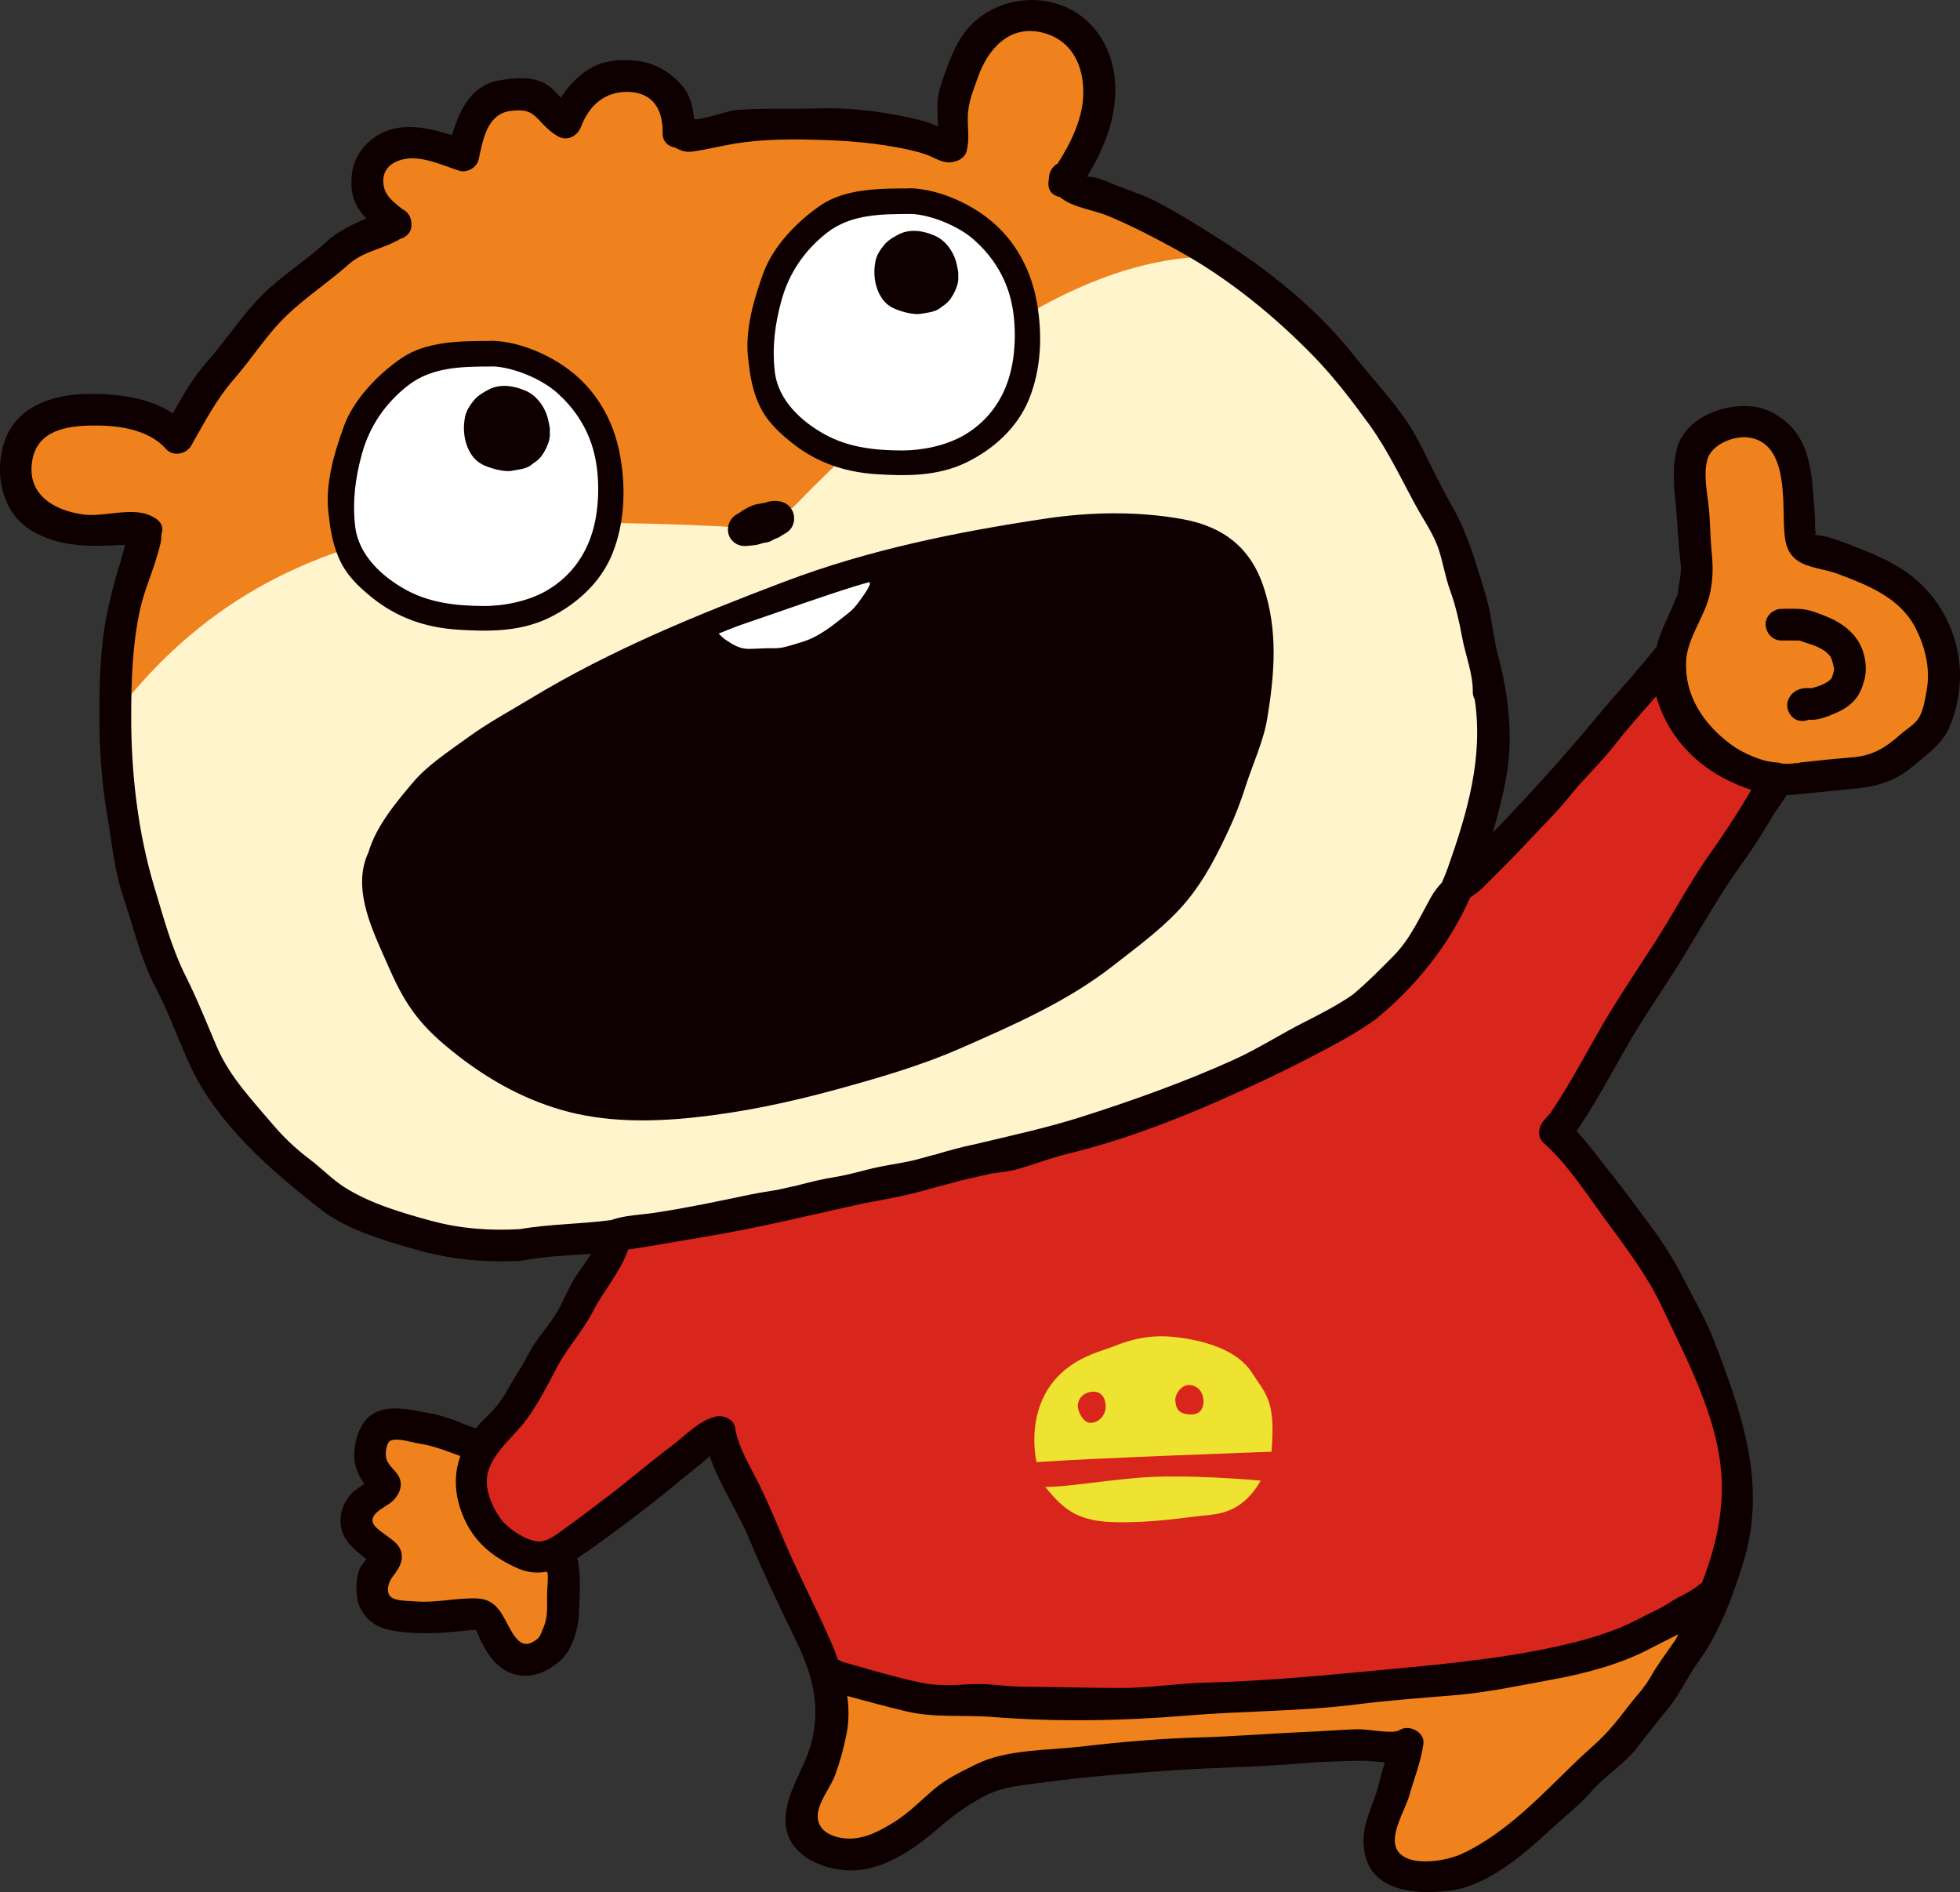
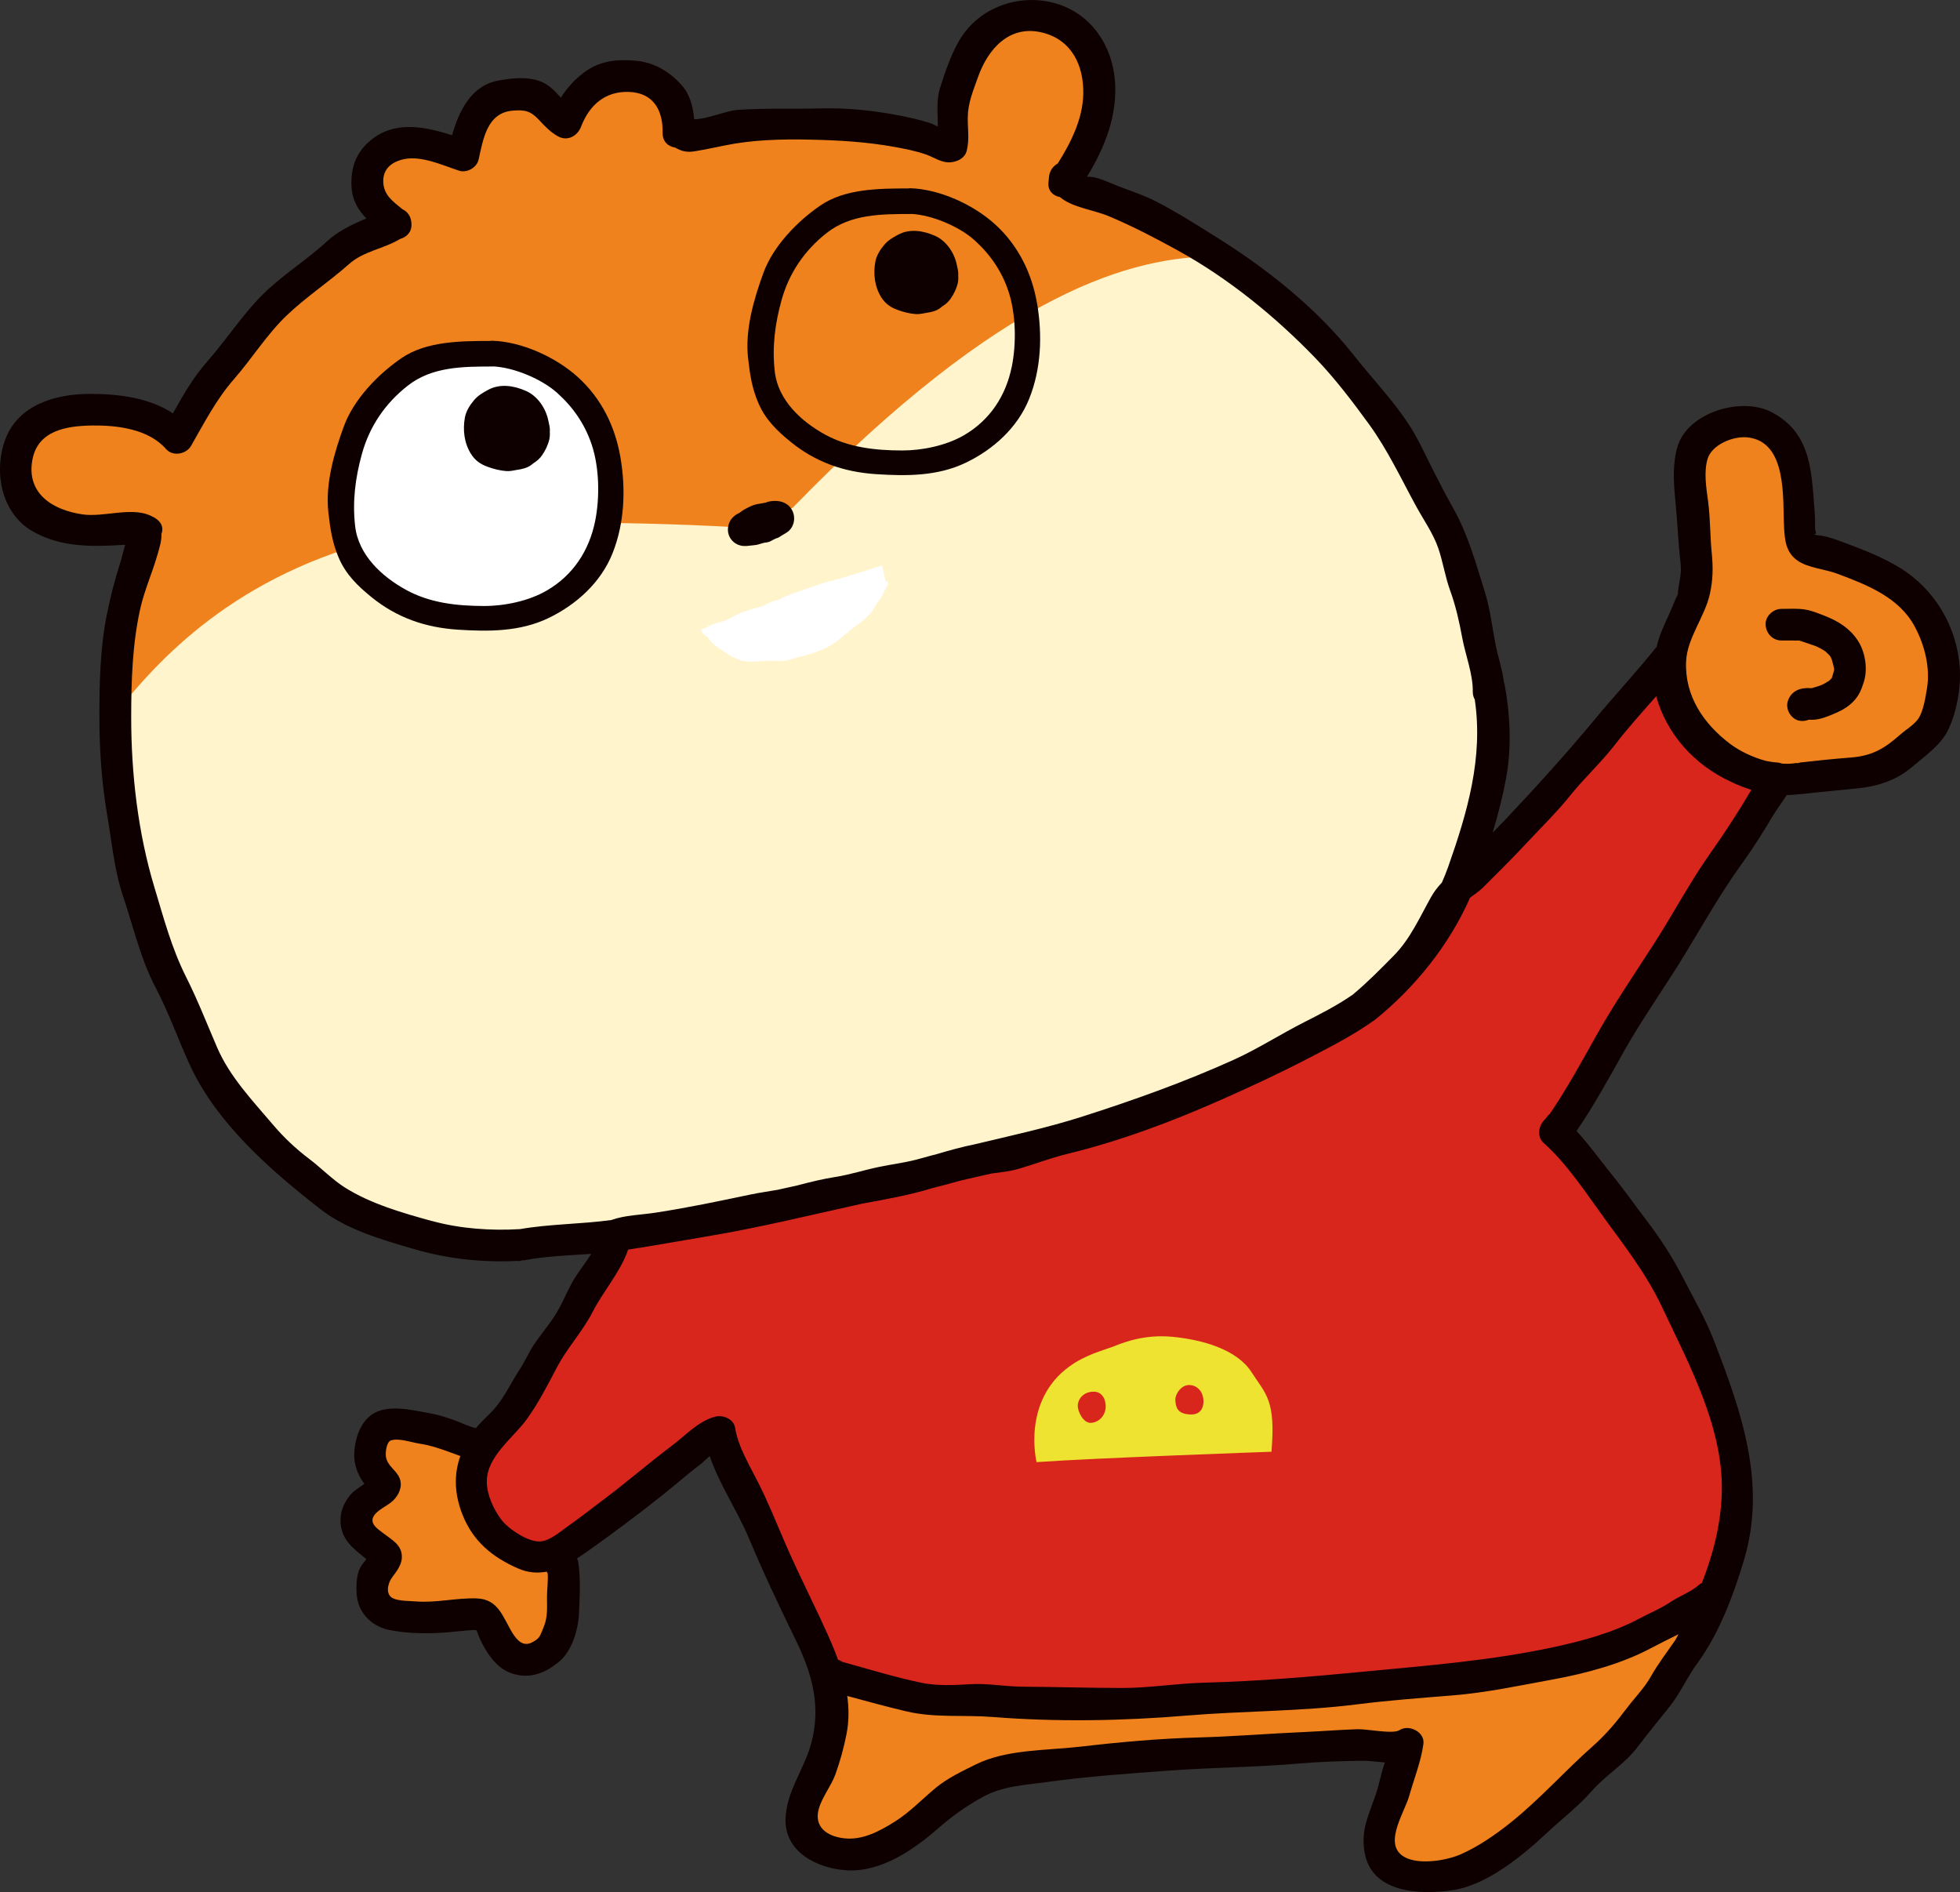
<svg xmlns="http://www.w3.org/2000/svg" id="b" width="115" height="111" viewBox="0 0 115 111">
  <rect x="0" y="0" width="115" height="111" fill="#333333" stroke="none" />
  <g id="c">
    <g>
      <path d="M79.996,59.186c.152-.125,.259-.208,.404-.323,.178-.141,.358-.197,.512-.367,.252-.278,.549-.565,.759-.858,.258-.361,.606-.606,.932-.92,.489-.471,.746-.979,1.13-1.53,.17-.243,.466-.542,.565-.826,.089-.257,.129-.435,.283-.669,.251-.381,.443-.78,.66-1.179,.217-.4,.439-.797,.572-1.226,.153-.493,.327-1.005,.524-1.487,.159-.39,.222-.805,.4-1.194,.164-.358,.247-.702,.342-1.083,.06-.242,.045-.48,.109-.719,.069-.257,.135-.445,.152-.723,.024-.404,.162-.757,.215-1.15,.05-.372,.048-.756,.079-1.13,.033-.399-.078-.748-.043-1.145,.035-.394,.032-.757-.042-1.131-.043-.222-.076-.426-.084-.648-.006-.182-.08-.331-.09-.51l-.021,.125-.007,.09c.077-.677-.273-1.403-.411-2.065-.153-.735-.246-1.495-.419-2.229-.101-.428-.189-.865-.291-1.289-.077-.32-.268-.588-.357-.914-.166-.607-.386-1.222-.495-1.832-.12-.671-.578-1.378-.913-1.963-.333-.58-.608-1.184-.961-1.746-.178-.282-.25-.593-.405-.884-.173-.324-.435-.586-.58-.927-.248-.583-.462-1.165-.879-1.654-.537-.631-.942-1.357-1.493-1.987-.206-.235-.411-.465-.596-.716-.207-.281-.413-.448-.647-.702-.311-.337-.502-.747-.817-1.085-.237-.254-.515-.446-.744-.707-.147-.167-.275-.362-.445-.507-.142-.121-.315-.174-.462-.286-.284-.218-.455-.544-.742-.764-.64-.492-1.183-1.085-1.828-1.578-.505-.386-1.066-.722-1.547-1.121-.502-.417-1.064-.68-1.61-1.031-.185-.119-.342-.267-.526-.385-.141-.09-.287-.116-.427-.189-.129-.067-.216-.185-.336-.26-.134-.083-.267-.095-.392-.169-.261-.154-.459-.321-.735-.44-.333-.144-.576-.341-.888-.514-.316-.175-.689-.26-1.027-.371-.233-.076-.46-.222-.689-.322-.505-.222-1.061-.4-1.585-.586-.502-.178-1.129-.19-1.516-.616l-.099-.387c-.007,.114-.016,.226-.034,.338,.514-.736,.997-1.549,1.37-2.364,.177-.386,.199-.816,.363-1.191,.082-.189,.202-.318,.241-.529,.04-.211,.026-.448,.042-.664,.052-.707,.066-1.359-.142-2.03-.059-.19-.027-.415-.12-.585-.109-.201-.297-.355-.406-.566-.135-.262-.28-.452-.447-.69-.397-.565-1.151-.877-1.784-1.014-.354-.077-.647-.226-1.038-.212-.394,.014-.777,.122-1.147,.24-.817,.261-1.476,.626-2.003,1.305-.492,.634-.761,1.454-1.004,2.209-.124,.384-.349,.77-.443,1.159-.072,.302-.057,.641-.079,.95-.029,.392-.002,.688,.038,1.071,.024,.222,.019,.598-.07,.806l-.107,.014-.127-.009c-.356-.086-.671-.327-1.022-.429-.324-.094-.618-.126-.939-.254-.297-.118-.576-.102-.877-.183-.344-.093-.619-.143-.981-.169-.642-.047-1.224-.215-1.868-.262-.295-.021-.594-.056-.89-.067-.351-.014-.674,.083-1.032,.058-1.415-.1-2.815,.064-4.213,.072-.285,.002-.697-.006-.968,.081-.228,.073-.266,.172-.515,.198-.161,.017-.315-.018-.483,.016-.355,.071-.678,.199-1.034,.264-.251,.046-.506,.202-.704-.068l-.245-.144-.006,.082c.03-.378-.016-.727-.079-1.1-.08-.479-.056-.677-.403-1.044-.584-.618-1.142-1.082-2.038-1.158-.423-.036-.794-.031-1.202,.013-.249,.027-.435-.007-.678,.096-.193,.082-.358,.239-.532,.35-.44,.282-.732,.62-1.065,1.026-.324,.394-.443,.75-.623,1.216-.642-.28-1-1.095-1.595-1.459-.511-.312-1.164-.2-1.714-.146-.382,.037-.83,.043-1.153,.305-.324,.263-.648,.742-.87,1.082-.215,.328-.333,.714-.49,1.075-.153,.351-.048,.733-.191,1.073-.206-.023-.351-.151-.54-.205-.188-.054-.38-.02-.568-.081-.136-.044-.28-.185-.396-.224-.173-.059-.357-.025-.53-.078-.146-.045-.196-.123-.382-.145-.186-.021-.387-.042-.573-.043-.409-.002-1.021,.148-1.401,.306-.39,.163-1.01,.761-1.127,1.158-.103,.351-.144,1.027-.078,1.392,.072,.399,.353,.78,.599,1.096,.27,.347,.754,.533,1.026,.862l-.004-.077-.136,.117c-.168-.012-.279,.136-.426,.194-.158,.063-.331,.076-.49,.144-.352,.15-.723,.298-1.064,.468-.325,.162-.683,.335-.969,.559-.317,.249-.576,.59-.887,.859-.354,.306-.759,.526-1.114,.834-.298,.258-.589,.541-.918,.759-.755,.5-1.367,1.103-1.917,1.818-.241,.314-.541,.563-.74,.909-.195,.339-.441,.689-.707,.982-.266,.291-.52,.549-.765,.86-.241,.306-.541,.514-.737,.859-.371,.656-.848,1.242-1.222,1.875-.17,.287-.311,.506-.412,.824-.07,.221-.213,.346-.295,.547l-.236-.27c-.195-.027-.316-.228-.482-.323-.219-.126-.466-.204-.687-.331-.358-.206-.704-.492-1.117-.525-.839-.067-1.619-.362-2.466-.205-.273,.051-.547-.041-.823-.036-.316,.006-.608,.133-.912,.18-.195,.03-.27,.014-.455,.103-.133,.064-.261,.131-.397,.192-.282,.126-.52,.314-.802,.448-.566,.269-.914,1.24-1.031,1.82-.159,.785-.093,1.617,.218,2.336,.098,.227,.188,.222,.356,.386,.152,.148,.206,.389,.34,.553,.229,.282,.684,.442,1.011,.604,.163,.081,.364,.198,.538,.248,.163,.047,.336,.009,.498,.056,.305,.089,.545,.156,.877,.179,.672,.047,1.373,.062,2.031-.043,.326-.052,.645,.026,.968-.021,.238-.035,.562-.196,.716,.087l-.076-.012,.109,.261c-.237,.178-.125,.477-.174,.718-.047,.23-.188,.455-.28,.673-.201,.477-.296,.945-.45,1.427-.141,.44-.234,.86-.356,1.297-.094,.34-.094,.685-.201,1.014-.094,.289-.106,.561-.127,.871-.082,1.172-.17,2.343-.258,3.514-.04,.532,.063,1.042,.014,1.569-.047,.509-.011,1.023,.08,1.523,.093,.512,.04,1.081,.088,1.609,.043,.471,.095,.925,.17,1.393,.147,.922,.358,1.883,.397,2.811,.013,.307,.106,.651,.194,.941,.053,.175,.056,.37,.109,.538,.056,.175,.168,.256,.199,.44,.024,.143-.004,.258,.041,.402,.048,.151,.152,.234,.213,.375,.082,.188,.062,.415,.116,.618,.066,.246,.161,.485,.243,.727,.134,.393,.281,.786,.368,1.191,.201,.942,.585,1.821,1.078,2.637,.26,.43,.385,1.004,.579,1.476,.191,.467,.488,.849,.622,1.345,.081,.299,.153,.407,.327,.645,.174,.237,.259,.581,.358,.856,.157,.437,.455,.695,.687,1.087,.612,1.035,1.234,2.081,2.17,2.895,.3,.261,.433,.608,.74,.887,.393,.357,.691,.759,1.109,1.093,.352,.281,.655,.585,1.031,.844,.312,.215,.676,.426,.948,.689,.268,.258,.557,.596,.856,.812,.269,.193,.617,.333,.9,.518,.691,.451,1.456,.719,2.245,.918,.333,.084,.657,.257,.985,.356,.321,.097,.636,.211,.952,.306,.357,.107,.709,.169,1.048,.289,.342,.121,.721,.053,1.07,.169,.6,.199,1.329,.16,1.969,.206,.397,.029,.697,.003,1.084-.037,.266-.028,.558,.093,.817,.027l-.107,.014c.199-.016,.336-.097,.543-.091,.28,.008,.474-.002,.747-.041,.421-.06,.834-.123,1.26-.189,1-.155,2.018-.073,3.023-.226,.431-.066,.82-.113,1.252-.224,.412-.106,.8-.029,1.187-.168,.276-.099,.475-.055,.754-.083,.246-.025,.457-.149,.707-.177,.477-.054,.935-.167,1.412-.233,.838-.116,1.7-.301,2.541-.507,.503-.123,1.075-.283,1.592-.268,.38,.011,.687-.15,1.066-.237,.909-.21,1.785-.542,2.718-.64,.938-.098,1.814-.433,2.734-.612,.777-.152,1.562-.266,2.331-.461,.474-.12,.944-.355,1.419-.445,.368-.07,.704-.121,1.06-.261,.72-.284,1.554-.292,2.313-.416,.41-.067,.776-.249,1.165-.379,.371-.124,.76-.204,1.134-.322,.408-.129,.759-.244,1.177-.326,.444-.086,.916-.222,1.349-.349,.555-.164,1.064-.448,1.628-.58,.381-.09,.728-.284,1.109-.362,.43-.089,.817-.164,1.234-.319,.436-.162,.852-.379,1.296-.51,.267-.079,.431-.249,.684-.365,.193-.088,.401-.112,.595-.199,.376-.169,.737-.382,1.125-.53,.817-.312,1.701-.592,2.406-1.115,.215-.16,.422-.243,.671-.331,.232-.083,.358-.211,.559-.342,.312-.204,.671-.256,.993-.425,.216-.112,.409-.286,.62-.409,.199-.116,.406-.158,.61-.26,.275-.138,.524-.345,.795-.487,.148-.077,.328-.101,.472-.184,.129-.075,.415-.234,.527-.328,.227-.19,.673-.399,.904-.593" style="fill:#ef821d;" />
      <path d="M6.759,41.871c2.506-3.113,6.961-8.169,15.98-10.356,5.929-1.438,20.019-.608,20.019-.608l3.735-1.103c12.458-12.808,19.981-14.773,24.951-14.765,0,0,9.112,4.73,13.623,16.338,4.51,11.607,3.059,22.866-8.227,29.536-11.286,6.67-26.52,9.499-35.517,10.71-8.997,1.211-18.207,4.01-26.531-5.656-8.324-9.667-8.033-24.097-8.033-24.097Z" style="fill:#fff4cc;" />
      <path d="M28.916,20.752c-.264,0-.543,.002-.807,.002-.421,0-.796,.09-1.213,.087-.759-.006-1.376,.109-2.054,.404-.168,.073-.553,.2-.718,.288-.198,.105-.394,.309-.576,.443-.444,.327-.732,.555-1.089,.961-.129,.146-.302,.339-.402,.508-.113,.19-.282,.326-.432,.503-.159,.188-.288,.438-.42,.647-.111,.176-.221,.427-.3,.608-.041,.093-.026,.207-.065,.305-.053,.134-.16,.234-.203,.374-.055,.179-.064,.365-.127,.546-.073,.209-.121,.393-.154,.606-.033,.213-.154,.407-.186,.616-.05,.331-.075,.644-.083,.985-.004,.191-.082,.343-.095,.531-.015,.21-.028,.478-.001,.688,.021,.17,.091,.308,.096,.483,.005,.174-.012,.349-.004,.522,.02,.417,.221,.876,.36,1.271,.28,.799,.775,1.507,1.451,2.021,.357,.271,.673,.582,1.05,.834,.193,.129,.4,.204,.601,.321,.198,.115,.34,.241,.556,.309,.341,.108,.676,.174,1.008,.306,.426,.17,.889,.286,1.347,.283,.195-.001,.412-.03,.602,.008,.191,.037,.303,.082,.502,.08,.464-.005,.933,.023,1.396,.002,.375-.017,.791-.081,1.155-.177,.393-.104,.792-.274,1.189-.341,.097-.016,.189,.006,.288-.021,.103-.028,.184-.12,.273-.167,.102-.054,.127-.041,.216-.078,.158-.065,.241-.109,.377-.214,.162-.126,.349-.191,.521-.312,.226-.159,.409-.338,.608-.53,.345-.333,.651-.702,.98-1.048,.308-.323,.471-.724,.646-1.133,.332-.776,.47-1.651,.608-2.461,.058-.344-.006-.766-.005-1.116,.002-.422-.092-.805-.09-1.221,.002-.399-.134-.763-.174-1.155-.047-.466-.317-.849-.438-1.287-.116-.415-.433-.895-.723-1.225-.357-.406-.351-.487-.715-.888-.062-.069-.505-.439-.558-.509-.091-.12-.203-.168-.32-.262-.192-.153-.329-.239-.558-.328-.19-.074-.362-.157-.534-.262-.211-.13-.409-.156-.625-.248-.377-.16-.775-.249-1.16-.408-.164-.068-.357-.113-.533-.142-.172-.028-.351-.009-.526-.024" style="fill:#fff;" />
-       <path d="M53.438,11.804c-.261,0-.537,.002-.797,.002-.416,0-.787,.089-1.199,.086-.751-.006-1.36,.107-2.031,.399-.167,.072-.547,.198-.71,.285-.196,.104-.389,.306-.569,.438-.439,.323-.724,.549-1.077,.95-.127,.145-.298,.336-.398,.503-.112,.188-.279,.323-.427,.497-.158,.185-.284,.433-.415,.64-.11,.174-.218,.422-.297,.601-.04,.092-.026,.205-.064,.301-.052,.132-.158,.231-.201,.37-.054,.177-.063,.361-.126,.539-.073,.207-.119,.388-.152,.599-.033,.21-.153,.403-.183,.609-.049,.328-.074,.636-.082,.974-.004,.189-.081,.339-.094,.525-.015,.207-.027,.473-.001,.68,.021,.168,.09,.305,.095,.477,.005,.172-.012,.345-.004,.516,.019,.412,.219,.866,.356,1.257,.277,.79,.766,1.489,1.435,1.998,.353,.268,.666,.576,1.038,.825,.19,.127,.395,.202,.594,.317,.196,.114,.336,.238,.55,.306,.337,.107,.668,.172,.997,.303,.421,.168,.879,.282,1.331,.28,.193-.001,.407-.029,.595,.008,.188,.037,.3,.081,.496,.079,.458-.005,.922,.023,1.38,.002,.371-.017,.781-.08,1.141-.175,.388-.102,.783-.271,1.175-.337,.096-.016,.187,.006,.285-.021,.102-.028,.182-.119,.27-.165,.101-.053,.125-.041,.213-.077,.156-.064,.238-.107,.373-.212,.161-.125,.345-.189,.515-.309,.224-.157,.404-.335,.601-.524,.341-.329,.644-.694,.969-1.036,.304-.32,.466-.716,.638-1.12,.328-.767,.465-1.632,.601-2.433,.058-.34-.006-.757-.005-1.103,.002-.418-.091-.795-.088-1.207,.002-.395-.132-.754-.172-1.142-.047-.461-.313-.84-.433-1.272-.114-.41-.428-.885-.715-1.211-.353-.402-.347-.481-.707-.878-.062-.068-.499-.434-.552-.503-.09-.119-.2-.166-.317-.259-.19-.151-.325-.236-.552-.324-.188-.073-.358-.155-.527-.259-.209-.128-.404-.154-.618-.245-.372-.158-.766-.246-1.146-.404-.162-.067-.353-.112-.527-.14-.17-.027-.347-.009-.52-.024" style="fill:#fff;" />
      <path d="M105.619,45.662c-.121,.041-.794,.075-.915,.041-.083-.023-.401-.062-.494-.061-.395,.002-.723-.176-1.111-.239-.118-.019-.221-.012-.339-.053-.115-.04-.2-.123-.311-.166-.159-.062-.284-.023-.431-.131-.137-.1-.262-.143-.409-.218-.22-.111-.467-.296-.654-.456-.118-.1-.221-.19-.355-.275-.162-.103-.231-.202-.355-.338-.163-.178-.371-.314-.538-.493-.17-.182-.42-.33-.557-.548-.275-.438-.512-.905-.674-1.405-.142-.438-.325-.878-.379-1.337-.013-.11,.028-.23,.008-.339-.019-.102-.075-.186-.088-.292-.03-.25-.03-.583,0-.832,.024-.205,.104-.412,.145-.612,.019-.094-.006-.207,.029-.296,.056-.145,.19-.235,.248-.39,.095-.253,.172-.475,.298-.712,.14-.264,.282-.543,.375-.828,.037-.114,.062-.253,.117-.36,.052-.102,.125-.152,.148-.268,.023-.119-.025-.241,.01-.364,.038-.135,.104-.256,.143-.392,.12-.429,.09-.847,.007-1.281-.022-.116,.004-.231-.003-.348-.008-.147-.073-.279-.088-.425-.024-.235,.004-.489,.004-.726,0-.235,.033-.498,.004-.732-.014-.111-.072-.202-.088-.311-.02-.135,.01-.285,.007-.421-.006-.259-.08-.501-.144-.739-.065-.242-0-.516-.015-.765-.013-.229-.083-.425-.082-.663,0-.098-.006-.198-.002-.296,.006-.119,.05-.183,.075-.294,.078-.352,.025-.9,.28-1.186,.426-.478,.885-.801,1.446-1.096,.224-.118,.48-.148,.727-.186,.192-.029,.386-.088,.576-.099,.421-.025,.845,.058,1.224,.24,.254,.122,.459,.289,.681,.459,.136,.104,.307,.19,.429,.304,.283,.263,.481,.738,.604,1.091,.151,.432,.164,.924,.268,1.375,.11,.477-.027,.984,.047,1.466,.034,.223,.073,.398,.073,.63-0,.28,.035,.516,.073,.789,.027,.197-.056,.458,.05,.631,.061,.099,.147,.201,.21,.297,.093,.142,.171,.175,.341,.207,.242,.045,.469,.146,.713,.165,.161,.012,.245,.055,.392,.112,.149,.058,.292,.086,.443,.155,.271,.124,.56,.194,.833,.318,.305,.139,.639,.231,.949,.363,.276,.117,.542,.177,.785,.354,.257,.187,.542,.356,.814,.523,.263,.162,.486,.281,.706,.503,.235,.237,.485,.465,.706,.713,.168,.188,.281,.323,.401,.548,.168,.316,.368,.603,.48,.949,.149,.46,.359,.897,.436,1.376,.045,.285,.153,.579,.162,.866,.007,.238-.003,.479-.003,.718,0,.209,.014,.403-.037,.604-.065,.259-.155,.512-.201,.773-.048,.271-.112,.529-.198,.791-.081,.245-.214,.567-.372,.771-.175,.226-.45,.382-.661,.573-.2,.182-.417,.333-.612,.528-.437,.435-.88,.828-1.47,1.03-.263,.09-.508,.245-.787,.287-.248,.037-.488,.077-.741,.084-.244,.006-.463,.082-.712,.081-.231-.001-.463,0-.695,0-.234,0-.463-.016-.689,.039-.209,.052-.542,.145-.755,.168-.109,.012-.412,.034-.502,.049" style="fill:#ef821d;" />
      <path d="M30.749,91.166c-.233-.092-.412-.267-.635-.383-.21-.109-.441-.161-.643-.286-.269-.167-.522-.428-.726-.67-.115-.137-.167-.277-.249-.431-.059-.11-.158-.177-.223-.28-.124-.197-.211-.439-.301-.655-.109-.263-.174-.544-.217-.823-.044-.29-.149-.57-.161-.866-.02-.48,.219-.969,.456-1.367,.138-.231,.287-.438,.415-.68l.007-.017-.114,.062c-.164,.071-.3-.013-.437-.065-.258-.098-.532-.148-.795-.235-.237-.078-.477-.16-.708-.252-.145-.057-.24-.118-.39-.139-.217-.031-.408-.11-.621-.18-.256-.084-.537-.097-.804-.133-.266-.036-.507-.161-.784-.157-.451,.006-1.169-.149-1.53,.191-.2,.188-.455,.562-.508,.83-.024,.123,.01,.244-.02,.369-.041,.166-.075,.279-.064,.459,.028,.454,.354,1.023,.652,1.364,.138,.158,.357,.18,.183,.417-.184,.251-.49,.415-.736,.598-.496,.369-.9,.744-.885,1.402,.014,.58,.489,1.087,.945,1.393,.196,.131,.353,.3,.55,.43,.07,.046,.203,.108,.234,.182,.062,.149-.065,.323-.153,.426-.102,.12-.163,.209-.244,.349-.083,.143-.24,.249-.296,.408-.098,.277-.087,.618-.091,.91-.004,.341,.05,.657,.297,.897,.26,.252,.515,.438,.882,.484,.283,.036,.536,.073,.827,.078,.14,.002,.221,.032,.349,.062,.193,.045,.408,.018,.606,.017,.285-0,.57,0,.855,0,.332-0,.642-.085,.971-.08,.328,.005,.636-.073,.956-.077,.235-.003,.526-.055,.729,.073,.264,.168,.409,.378,.531,.651,.147,.33,.268,.629,.468,.936,.175,.269,.491,.634,.769,.81,.293,.186,.675,.21,1.011,.193,.351-.018,.652-.27,.918-.473,.153-.117,.343-.216,.44-.391,.065-.117,.092-.265,.148-.389,.147-.328,.306-.629,.376-.983,.071-.36,.039-.742,.039-1.109v-1.138c0-.325,.073-.754-.012-1.066-.047-.019-.096-.022-.145-.008l-.04-.847c-.343,.209-.709,.361-1.129,.381-.358,.017-.623-.059-.952-.189Z" style="fill:#ef821d;" />
      <g>
        <path d="M99.808,94.033c-.159,.075-.337,.123-.489,.209-.109,.061-.187,.166-.295,.225-.042,.023-.111,.003-.154,.027-.197,.112-.349,.306-.55,.41-.224,.115-.423,.231-.643,.358-.237,.137-.529,.165-.758,.309-.138,.087-.191,.168-.35,.241-.099,.046-.199,.084-.297,.133-.275,.136-.54,.249-.818,.373-.454,.203-.951,.346-1.428,.489-.213,.064-.421,.162-.632,.237-.215,.076-.406,.088-.624,.132-.556,.113-1.091,.29-1.643,.419-.177,.042-.359,.029-.542,.069-.306,.066-.61,.127-.914,.197-.891,.206-1.788,.34-2.679,.513-.441,.086-.903,.045-1.347,.113-.506,.078-1.015,.06-1.522,.12-.498,.059-.98,.114-1.484,.166-.521,.054-1.05,.16-1.576,.169-.543,.01-1.055,.029-1.589,.136-.239,.048-.525,.048-.767,.077-.216,.026-.435,.09-.649,.102-.516,.028-1.024,.074-1.545,.074-.214,0-.45-.028-.659,.007-.152,.025-.268,.067-.426,.069-.3,.005-.591,.085-.895,.082-.229-.002-.457-.013-.684,.016-.493,.063-.98,.046-1.464,.132-.409,.073-.886,.007-1.304,.007-.424,0-.828-.006-1.241,.061-.269,.043-.536,.006-.806,.057-.226,.042-.443,.042-.673,.039-.232-.003-.448,.053-.68,.071-.206,.016-.411-0-.617,.005-.254,.006-.491,.085-.751,.082-.226-.002-.452-.002-.678-.002h-1.202c-.778,0-1.557-.006-2.336,.001-.277,.002-.523-.084-.795-.081-.148,.002-.295,.002-.443,.002h-1.364c-.431,0-.829-.079-1.259-.078-.401,0-.8-.126-1.2-.082-.403,.045-.804,.146-1.217,.065-.395-.077-.765-.041-1.165-.058-.219-.009-.404-.073-.627-.079-.163-.004-.299-.048-.452-.1-.211-.072-.374-.103-.59-.135-.161-.024-.301-.11-.456-.143-.266-.056-.533-.057-.801-.111-.341-.07-.692-.168-1.024-.274-.214-.068-.414-.162-.627-.234-.117-.039-.225-.091-.339-.133-.098-.036-.182-.024-.278-.045-.198-.043-.394-.132-.61-.172l-.013-.063-.347-.122c.163,.517,.272,1.052,.267,1.575-.002,.206,.068,.377,.08,.578,.011,.182-.004,.367-.002,.55,.004,.426-.104,.89-.226,1.293-.059,.194-.104,.398-.167,.59-.062,.191-.089,.424-.175,.605-.044,.093-.112,.147-.135,.248-.023,.101,.016,.196-.018,.298-.032,.096-.121,.233-.164,.328-.07,.159-.145,.315-.216,.471-.18,.391-.501,.751-.613,1.173-.027,.102-.005,.184-.012,.288-.01,.152-.075,.29-.087,.442-.015,.192-.006,.41,.022,.599,.055,.368,.174,.504,.44,.769,.086,.085,.164,.178,.258,.254,.097,.078,.211,.108,.311,.172,.26,.165,.425,.256,.741,.313,.311,.057,.569,.139,.885,.137,.261-.002,.526,.015,.787,.004,.276-.011,.5-.089,.728-.219,.482-.276,1.041-.404,1.498-.725,.445-.313,.946-.539,1.338-.937,.205-.208,.425-.359,.649-.543,.288-.237,.518-.53,.802-.769,.379-.318,.794-.539,1.237-.737,.5-.223,.949-.601,1.479-.749,.977-.272,1.976-.332,2.972-.47,.469-.065,.92-.161,1.396-.17,.287-.005,.674-.043,.961-.099,.385-.075,.761-.006,1.145-.057,1.078-.144,2.167-.246,3.257-.317,.377-.025,.726-.083,1.112-.079,.291,.004,.55-.083,.841-.08,.303,.003,.614,.022,.916,.006,.339-.018,.642-.083,.988-.082,.292,.001,.584,.005,.875,.002,.316-.003,.614-.083,.93-.08,.408,.004,.793-.063,1.197-.083,.284-.014,.573,.026,.857,.008,.137-.009,.217-.062,.345-.086,.158-.03,.346,.014,.507,.008,.304-.011,.581-.083,.888-.082,.334,.001,.671,.009,1.005,.002,.292-.007,.558-.082,.85-.08,.525,.003,1.088-.058,1.61-.004,.268,.028,.497,.082,.772,.082,.242,0,.483,0,.725,0l.236-.156c.036,.182-.159,.473-.216,.645-.092,.278-.179,.548-.255,.827-.059,.214-.201,.413-.24,.637-.042,.242-.003,.465-.092,.708-.083,.226-.187,.454-.276,.68-.095,.244-.172,.509-.275,.749-.096,.223-.229,.442-.282,.685-.042,.19-.016,.407-.016,.602,0,.486,.036,1.021,.333,1.427,.269,.368,.881,.66,1.339,.708,.497,.053,.981,.074,1.492,.074,.248,0,.506,.023,.75-.018,.145-.024,.29-.093,.432-.121,.101-.02,.2,.006,.296-.012,.207-.038,.445-.215,.629-.319,.22-.124,.505-.192,.714-.33,.415-.274,.815-.554,1.231-.843,.461-.321,.979-.64,1.379-1.034,.196-.193,.416-.341,.612-.53,.18-.174,.344-.368,.531-.534,.437-.386,.907-.731,1.355-1.104,.452-.377,.748-.91,1.182-1.301,.389-.35,.798-.687,1.176-1.05,.175-.168,.376-.293,.548-.466,.108-.108,.238-.206,.323-.334,.091-.136,.135-.275,.249-.397,.457-.489,.8-1.091,1.241-1.605,.097-.113,.206-.178,.315-.281,.134-.127,.207-.279,.316-.422,.197-.257,.283-.53,.441-.806,.151-.265,.355-.545,.538-.793,.104-.141,.205-.223,.278-.389,.084-.189,.145-.292,.295-.434,.125-.119,.233-.235,.32-.387,.086-.149,.089-.307,.167-.456,.079-.152,.187-.23,.262-.397,.083-.187,.129-.381,.216-.565,.281-.591,.559-1.188,.809-1.794l-.338,.297c-.191,.186-.314,.298-.555,.412Z" style="fill:#ef821d;" />
        <path d="M104.051,45.642c-.395,.002-.723-.176-1.111-.239-.118-.019-.221-.012-.339-.053-.116-.04-.2-.123-.311-.166-.159-.062-.284-.023-.431-.131-.137-.1-.262-.143-.409-.218-.22-.111-.467-.296-.654-.456-.118-.1-.221-.19-.355-.275-.162-.103-.231-.202-.355-.338-.163-.178-.371-.314-.538-.493-.17-.182-.42-.33-.557-.548-.275-.438-.512-.905-.674-1.405-.142-.438-.325-.878-.379-1.337-.013-.11,.028-.23,.008-.339-.019-.102-.075-.186-.088-.292-.026-.219-.029-.503-.009-.737l-.383,.479c-.113,.083-.192,.222-.297,.316-.117,.104-.159,.197-.254,.316-.174,.217-.373,.422-.56,.629-.107,.119-.197,.218-.317,.325-.132,.117-.205,.272-.335,.39-.153,.139-.273,.243-.401,.412-.098,.131-.156,.28-.254,.408-.156,.204-.341,.386-.496,.596-.191,.257-.443,.465-.608,.743-.302,.51-.842,.848-1.203,1.315-.225,.292-.517,.518-.75,.802-.18,.219-.345,.435-.513,.66-.161,.215-.355,.392-.519,.603-.158,.204-.305,.425-.476,.618-.372,.418-.842,.757-1.188,1.197-.132,.168-.303,.27-.441,.432-.12,.141-.216,.284-.352,.416-.259,.25-.464,.539-.719,.793-.225,.225-.484,.4-.707,.625-.185,.187-.373,.371-.56,.556-.204,.203-.4,.421-.613,.614-.176,.16-.4,.26-.577,.412l-.179,.127-.064,.118c-.217,.4-.409,.798-.66,1.179-.154,.234-.194,.412-.283,.669-.099,.284-.395,.582-.565,.826-.385,.551-.642,1.059-1.13,1.53-.326,.314-.675,.559-.932,.92-.209,.293-.507,.58-.759,.858-.155,.17-.335,.226-.512,.367-.145,.115-.252,.198-.404,.323l.152-.125c-.23,.194-.677,.403-.904,.593-.112,.094-.397,.253-.527,.328-.144,.083-.324,.107-.472,.184-.271,.142-.521,.349-.795,.487-.204,.102-.411,.145-.61,.26-.211,.123-.404,.296-.62,.409-.323,.168-.681,.22-.993,.425-.201,.132-.327,.26-.559,.342-.249,.089-.456,.171-.671,.331-.704,.523-1.588,.803-2.406,1.115-.388,.148-.748,.361-1.125,.53-.194,.087-.402,.111-.595,.199-.253,.116-.417,.286-.684,.365-.444,.131-.86,.348-1.296,.51-.416,.155-.804,.23-1.234,.319-.381,.079-.728,.273-1.109,.362-.563,.133-1.073,.417-1.628,.58-.433,.128-.905,.263-1.349,.349-.418,.081-.769,.197-1.177,.326-.374,.118-.763,.198-1.134,.322-.389,.13-.755,.312-1.165,.379-.759,.124-1.593,.133-2.313,.416-.356,.14-.692,.191-1.06,.261-.474,.09-.945,.325-1.419,.445-.769,.194-1.554,.309-2.331,.461-.92,.18-1.796,.514-2.734,.612-.933,.098-1.809,.43-2.718,.639-.379,.087-.687,.248-1.066,.237-.516-.015-1.089,.145-1.592,.268-.841,.206-1.702,.391-2.541,.507-.477,.066-.935,.18-1.412,.233-.251,.028-.462,.152-.707,.177-.278,.028-.478-.016-.754,.083-.386,.138-.775,.062-1.187,.168-.331,.085-.638,.133-.957,.18l-.289,.585c.173,.012,.009,.235-.037,.312-.102,.171-.238,.331-.317,.516-.102,.239-.209,.457-.352,.673-.175,.264-.405,.512-.557,.789-.132,.24-.304,.477-.422,.722-.13,.272-.251,.552-.402,.817-.147,.258-.249,.563-.432,.791-.08,.099-.105,.183-.169,.288-.097,.16-.275,.237-.364,.41-.146,.283-.348,.479-.531,.746-.071,.104-.139,.206-.193,.319-.076,.158-.168,.239-.27,.379-.074,.102-.072,.225-.121,.338-.06,.141-.167,.271-.239,.41-.129,.25-.331,.458-.474,.7-.152,.258-.223,.548-.393,.807-.137,.21-.288,.409-.409,.62-.151,.264-.394,.441-.573,.687-.185,.253-.425,.471-.636,.704-.103,.114-.263,.186-.352,.308-.073,.099-.092,.228-.149,.337-.128,.242-.277,.449-.415,.68-.237,.398-.477,.887-.456,1.367,.012,.297,.117,.576,.161,.866,.043,.279,.107,.561,.217,.823,.09,.216,.178,.458,.301,.655,.065,.103,.164,.17,.223,.28,.082,.154,.133,.295,.249,.431,.204,.242,.457,.503,.726,.67,.201,.125,.433,.177,.643,.286,.223,.116,.403,.291,.635,.383,.329,.13,.594,.206,.952,.189,.574-.027,1.048-.3,1.498-.629,.132-.096,.283-.149,.421-.233,.127-.076,.21-.192,.328-.278,.275-.2,.562-.385,.826-.602,.647-.531,1.351-.98,1.998-1.51,.637-.522,1.358-.923,1.959-1.483,.278-.259,.542-.517,.847-.748,.118-.089,.221-.167,.328-.27,.14-.136,.317-.192,.468-.31,.26-.203,.513-.442,.752-.67,.125-.12,.266-.13,.4-.229,.145-.107,.22-.225,.389-.317l.315-.078c-.025,.087,.07,.285,.096,.374,.049,.17,.179,.363,.242,.545,.085,.248,.075,.49,.213,.729,.147,.253,.27,.528,.393,.794,.223,.479,.489,.935,.708,1.412,.206,.447,.44,.889,.629,1.343,.383,.918,.745,1.842,1.176,2.74,.129,.27,.285,.504,.397,.784,.088,.22,.192,.425,.285,.643,.199,.466,.461,.897,.639,1.372,.159,.424,.356,.782,.574,1.175,.091,.165,.152,.353,.215,.53,.088,.249,.223,.474,.332,.721,.134,.304,.259,.624,.363,.952l.347,.122,.013,.063c.217,.04,.412,.129,.61,.172,.096,.021,.18,.009,.278,.045,.114,.042,.223,.094,.339,.133,.213,.072,.413,.166,.627,.234,.332,.106,.683,.204,1.024,.274,.267,.055,.535,.055,.801,.111,.155,.033,.295,.119,.456,.143,.215,.032,.378,.063,.59,.135,.153,.052,.289,.096,.452,.1,.223,.006,.408,.07,.627,.079,.401,.017,.771-.019,1.165,.058,.413,.081,.814-.02,1.217-.065,.399-.044,.798,.083,1.2,.082,.43-0,.828,.078,1.259,.078h1.364c.148,0,.295,0,.443-.002,.272-.003,.518,.083,.795,.081,.778-.007,1.557-.001,2.336-.001h1.202c.226,0,.452-.001,.678,.002,.26,.003,.497-.076,.751-.082,.206-.005,.411,.012,.617-.005,.231-.018,.447-.074,.68-.071,.23,.003,.447,.003,.673-.039,.27-.05,.536-.013,.806-.057,.414-.067,.817-.061,1.241-.061,.418,0,.895,.066,1.304-.007,.484-.086,.971-.07,1.464-.132,.227-.029,.455-.018,.684-.016,.304,.003,.595-.077,.895-.082,.158-.003,.274-.044,.426-.069,.209-.035,.445-.007,.659-.007,.521-0,1.029-.046,1.545-.074,.214-.012,.433-.076,.649-.102,.242-.029,.528-.029,.767-.077,.533-.106,1.046-.126,1.589-.136,.525-.009,1.055-.115,1.576-.169,.504-.052,.986-.107,1.484-.166,.507-.06,1.016-.042,1.522-.12,.444-.068,.906-.027,1.347-.113,.891-.173,1.788-.307,2.679-.513,.304-.07,.608-.131,.914-.197,.183-.039,.364-.027,.542-.069,.551-.129,1.087-.306,1.643-.419,.218-.044,.409-.056,.624-.132,.211-.075,.419-.173,.632-.237,.476-.143,.973-.286,1.428-.489,.278-.124,.544-.238,.818-.373,.098-.048,.198-.087,.297-.133,.159-.073,.212-.154,.35-.241,.229-.144,.521-.172,.758-.309,.22-.127,.419-.243,.643-.358,.202-.104,.353-.298,.55-.41,.042-.024,.111-.003,.154-.027,.108-.059,.186-.164,.295-.225,.152-.086,.33-.134,.489-.209,.241-.114,.364-.226,.555-.412l.338-.297c.198-.48,.379-.966,.527-1.461,.094-.316,.22-.601,.291-.922,.079-.359,.149-.706,.198-1.065,.045-.326,.142-.662,.14-.99-.002-.245,.08-.452,.078-.7-.002-.256,.022-.447,.063-.687,.036-.208-.065-.406-.063-.626,.005-.443-.129-.833-.153-1.267-.016-.295-.125-.575-.181-.861-.055-.275-.094-.556-.153-.825-.095-.435-.304-.852-.378-1.293-.087-.519-.32-.974-.472-1.467-.077-.249-.196-.506-.315-.745-.109-.219-.309-.408-.38-.642-.008-.084-.016-.168-.027-.252-.042-.102-.092-.2-.149-.295-.062-.137-.039-.261-.087-.393-.027-.073-.112-.147-.147-.209-.071-.129-.084-.267-.15-.397-.113-.221-.25-.44-.374-.657-.152-.267-.274-.545-.397-.825-.252-.569-.527-1.118-.804-1.666-.207-.411-.494-.764-.706-1.168-.287-.546-.679-1.063-1.04-1.564-.164-.227-.375-.42-.54-.65-.071-.099-.118-.212-.188-.311-.094-.132-.238-.219-.327-.354-.096-.145-.163-.286-.269-.428-.084-.112-.164-.237-.238-.356-.116-.188-.25-.321-.393-.485-.187-.214-.334-.461-.529-.669-.189-.202-.37-.419-.535-.647-.151-.207-.343-.359-.507-.562-.163-.201-.299-.414-.472-.608-.146-.164-.326-.312-.455-.489-.087-.12-.186-.347-.332-.391l.278-.324,.018,.052c.154-.175,.29-.475,.379-.683,.125-.293,.339-.551,.506-.825,.19-.313,.378-.636,.566-.951,.189-.318,.399-.612,.596-.924,.183-.289,.375-.582,.558-.87,.095-.15,.147-.336,.232-.493,.11-.204,.259-.382,.361-.591,.355-.724,.891-1.353,1.307-2.052,.101-.17,.233-.337,.321-.513,.091-.182,.125-.376,.232-.554,.201-.335,.448-.667,.676-.983,.486-.673,.942-1.377,1.313-2.12,.177-.355,.412-.678,.626-1.015,.231-.363,.557-.672,.699-1.085,.146-.425,.448-.783,.714-1.141,.277-.373,.496-.787,.791-1.149,.571-.699,.957-1.508,1.469-2.248,.435-.627,.691-1.349,1.25-1.894l.141-.319,.018-.055c-.097-.012-.194-.02-.238-.02Z" style="fill:#d8261d;" />
      </g>
      <path d="M41.683,37.597c.154,.174,.311,.309,.508,.441,.408,.272,.792,.549,1.262,.701,.495,.159,1.229,.025,1.751,.025,.265,0,.562,.038,.825,.007,.288-.035,.576-.159,.857-.227,.619-.152,1.249-.342,1.811-.655,.568-.317,1.019-.821,1.552-1.19,.284-.197,.517-.406,.764-.648,.242-.237,.302-.489,.501-.745,.206-.265,.262-.342,.381-.642,.047-.118,.39-.56,.067-.568l-.204-.925c-.043,.011-.087,.022-.13,.034-.333,.093-.651,.229-.986,.326-.635,.183-1.257,.402-1.904,.557-.661,.158-1.302,.424-1.95,.635-.23,.075-.452,.163-.677,.253-.134,.054-.257,.125-.387,.188-.137,.066-.281,.071-.416,.124-.207,.081-.4,.205-.615,.284-.154,.057-.305,.086-.463,.126-.342,.086-.697,.218-1.011,.371-.246,.12-.474,.259-.732,.354-.225,.083-.466,.122-.686,.216-.155,.066-.299,.155-.457,.215-.08,.031-.163,.059-.247,.086l.206,.31c.173,.036,.272,.224,.381,.348Z" style="fill:#fff;" />
      <path d="M108.982,37.546c-.465-.698-1.155-1.121-1.924-1.419-.342-.132-.721-.289-1.081-.356-.473-.089-.971-.051-1.45-.051-.488-0-.956,.427-.933,.928,.023,.503,.41,.928,.933,.928,.231,0,.462,.001,.692,.001,.11-0,.223,.006,.333,0,.031,.008,.062,.015,.093,.025,.178,.055,.353,.123,.53,.18,.095,.03,.189,.062,.283,.096,.04,.015,.08,.03,.12,.045,.151,.073,.299,.146,.441,.237,.03,.02,.06,.04,.09,.061l.009,.008c.07,.067,.139,.137,.209,.203,.02,.023,.022,.024,.029,.033,.019,.028,.039,.055,.056,.084,.012,.02,.044,.095,.057,.122,.058,.18,.104,.36,.142,.546l.001,.005c.002,.031,.003,.063,.003,.094-.012,.049-.026,.097-.043,.145-.022,.073-.042,.146-.064,.218-.009,.032-.019,.063-.029,.094l-.009,.014-.004,.005c-.032,.036-.066,.07-.101,.103-.02,.019-.041,.036-.062,.054-.01,.007-.008,.005-.029,.019-.062,.034-.121,.074-.183,.108-.042,.022-.315,.177-.101,.055-.166,.095-.392,.147-.574,.207-.04,.014-.081,.025-.123,.036-.029-.002-.06-.004-.083-.005-.583-.04-1.122,.165-1.314,.765-.148,.463,.174,1.034,.652,1.142,.209,.047,.406,.016,.585-.054,.018,.001,.036,.001,.054,.002,.181,.012,.353-.004,.533-.042,.368-.077,.745-.245,1.089-.395,.342-.15,.667-.363,.929-.629,.337-.343,.487-.72,.624-1.168,.237-.772,.074-1.766-.379-2.445Z" style="fill:#0e0000;" />
      <path d="M36.399,26.811c-.308-1.795-1.115-3.432-2.478-4.674-1.29-1.175-3.3-2.099-5.064-2.148-.029-.001-.049,.011-.076,.013-1.724,.003-3.765,.005-5.234,1.015-1.37,.941-2.789,2.406-3.368,3.986-.569,1.554-1.101,3.374-.913,5.048,.107,.956,.229,1.795,.618,2.692,.417,.962,1.095,1.623,1.894,2.274,1.497,1.219,3.17,1.799,5.084,1.924,1.812,.118,3.647,.122,5.312-.677,1.635-.784,3.077-2.084,3.761-3.792,.715-1.788,.788-3.78,.465-5.662Zm-1.482,3.768c-.35,1.725-1.295,3.174-2.844,4.071-1.047,.607-2.459,.904-3.675,.902-1.586-.003-3.17-.175-4.574-.946-1.418-.779-2.797-2.044-2.988-3.747-.164-1.457,.01-2.823,.4-4.232,.445-1.61,1.362-2.963,2.692-4.004,1.427-1.118,3.24-1.119,4.988-1.122,.01,0,.016-.005,.026-.005,1.226,.061,2.846,.745,3.744,1.549,.939,.84,1.628,1.836,2.029,3.033,.454,1.354,.483,3.119,.202,4.502Z" style="fill:#0e0000;" />
      <path d="M60.845,17.792c-.305-1.775-1.104-3.396-2.452-4.624-1.277-1.163-3.266-2.078-5.012-2.126-.029-.001-.048,.011-.075,.013-1.706,.003-3.725,.006-5.179,1.005-1.356,.931-2.762,2.382-3.333,3.946-.562,1.538-1.089,3.338-.903,4.995,.106,.946,.226,1.776,.612,2.663,.413,.951,1.084,1.606,1.874,2.249,1.481,1.207,3.137,1.781,5.032,1.905,1.792,.117,3.607,.12,5.254-.67,1.619-.776,3.047-2.063,3.724-3.755,.708-1.769,.779-3.74,.46-5.602Zm-1.482,3.725c-.346,1.704-1.278,3.133-2.808,4.02-1.033,.599-2.428,.893-3.629,.891-1.567-.003-3.13-.173-4.517-.934-1.4-.769-2.76-2.016-2.95-3.697-.163-1.439,.01-2.79,.395-4.181,.439-1.59,1.345-2.925,2.658-3.954,1.41-1.104,3.2-1.105,4.927-1.108,.01,0,.016-.005,.026-.005,1.21,.061,2.809,.736,3.695,1.529,.927,.83,1.608,1.813,2.004,2.994,.448,1.337,.477,3.08,.2,4.446Z" style="fill:#0e0000;" />
      <path d="M46.332,29.724c-.308-.33-.772-.386-1.194-.305-.076,.015-.149,.04-.221,.071l-.025,.004c-.17,.035-.343,.057-.513,.091-.215,.044-.407,.148-.6,.247-.182,.092-.347,.214-.501,.346l.152-.117c-.054,.038-.113,.061-.171,.092-.098,.053-.191,.126-.269,.205-.25,.254-.344,.662-.239,.999,.1,.321,.377,.575,.706,.649,.249,.057,.47,.015,.719-.02l-.2,.027c.186-.024,.376-.024,.556-.083,.138-.045,.271-.083,.413-.111l-.2,.027c.113-.012,.231-.014,.34-.046,.102-.03,.195-.084,.288-.133l-.18,.075c.107-.042,.208-.089,.308-.142,.069-.024,.14-.045,.205-.08,.052-.028,.099-.065,.149-.097,.141-.091,.277-.147,.408-.26,.419-.363,.441-1.037,.068-1.436Zm-2.586,.822l.006,.001c-.031,.004-.062,.007-.092,.011l.086-.012Z" style="fill:#0e0000;" />
-       <path d="M74.14,34.433c-.764-2.302-2.359-3.538-4.742-3.973-2.612-.477-5.413-.43-8.03-.038-5.209,.779-10.382,1.826-15.328,3.698-5.132,1.942-10.202,4.011-14.904,6.857-1.251,.757-2.52,1.438-3.703,2.302-1.048,.766-2.327,1.593-3.168,2.584-1.031,1.215-2.192,2.595-2.649,4.147-.927,1.981,.083,4.224,.898,6.067,.442,1,.865,1.994,1.469,2.908,.728,1.102,1.534,1.862,2.559,2.689,1.899,1.531,4.009,2.745,6.365,3.432,2.522,.736,5.217,.725,7.81,.452,2.817-.297,5.607-.888,8.333-1.635,2.436-.668,4.94-1.387,7.26-2.403,3.08-1.349,6.326-2.77,8.981-4.849,1.513-1.184,3.187-2.392,4.403-3.887,1.019-1.253,1.712-2.631,2.392-4.08,.399-.85,.72-1.702,1.005-2.594,.421-1.316,1.04-2.606,1.265-3.972,.432-2.626,.632-5.147-.217-7.707Zm-23.885-.068c.256-.079,.514-.144,.77-.22-0,.047,.006,.09,.014,.136-.014,.034-.026,.068-.039,.094-.075,.156-.15,.292-.251,.434-.306,.43-.546,.826-.97,1.158-.908,.712-1.7,1.408-2.835,1.732-.497,.142-1.013,.347-1.534,.332-.493-.014-.976,.032-1.468,.037-.533,.005-.918-.236-1.352-.523-.153-.102-.289-.237-.423-.374,.573-.239,1.151-.464,1.71-.652,2.128-.716,4.223-1.489,6.376-2.154Z" style="fill:#0e0000;" />
      <g>
        <path d="M31.335,27.151c-.011,.007-.019,.016-.031,.023,.008-.005,.022-.016,.031-.023Z" style="fill:#0e0000;" />
        <path d="M32.258,25.305c.001-.013,.006-.025,.006-.038,.008-.195-.054-.409-.093-.6-.147-.715-.63-1.434-1.312-1.734-.705-.31-1.516-.442-2.219-.062-.303,.164-.6,.336-.824,.603-.248,.295-.467,.635-.538,1.018-.135,.729-.042,1.507,.358,2.14,.235,.373,.543,.594,.955,.746,.354,.131,.755,.236,1.132,.26,.106,.007,.206-.005,.312-.019,.015-.002,.297-.053,.167-.03,.208-.036,.411-.064,.612-.129,.102-.033,.2-.077,.289-.135,.063-.041,.121-.092,.181-.137,.064-.049,.064-.047,.051-.036,.186-.12,.336-.253,.465-.437,.195-.279,.356-.607,.431-.94,.036-.158,.037-.313,.026-.468Z" style="fill:#0e0000;" />
      </g>
      <g>
        <path d="M55.32,17.95c-.012,.008-.021,.017-.033,.024,.008-.005,.023-.017,.033-.024Z" style="fill:#0e0000;" />
        <path d="M56.22,16.153c.001-.014,.006-.028,.007-.042,.008-.19-.053-.4-.091-.587-.144-.697-.615-1.399-1.28-1.692-.69-.304-1.482-.432-2.169-.06-.295,.159-.584,.327-.802,.587-.242,.288-.457,.62-.526,.995-.132,.711-.041,1.471,.348,2.089,.231,.366,.533,.583,.937,.732,.345,.128,.735,.229,1.102,.252,.104,.007,.202-.005,.305-.019,.05-.007,.098-.014,.147-.023,.132-.026,.04-.01,.011-.005,.203-.035,.402-.062,.599-.126,.1-.033,.197-.076,.285-.133,.063-.041,.12-.091,.18-.136,.062-.047,.062-.045,.048-.034,.182-.117,.329-.248,.455-.429,.19-.272,.347-.591,.42-.915,.035-.155,.036-.305,.025-.453Z" style="fill:#0e0000;" />
      </g>
      <g>
-         <path d="M61.33,87.236c1.116,1.389,1.976,2.033,4.157,2.067,2.181,.034,4.021-.271,4.975-.373s2.385-.102,3.51-2.067c0,0-4.43-.407-7.156-.169s-4.225,.542-5.486,.542Z" style="fill:#eee330;" />
        <path d="M73.426,80.493c-.852-1.321-2.862-1.897-4.634-2.067-1.772-.169-3.033,.407-3.578,.61-.545,.203-1.534,.457-2.453,1.118-2.828,2.033-1.942,5.625-1.942,5.625,3.271-.237,13.782-.61,13.782-.61,.255-3.049-.323-3.354-1.175-4.676Zm-8.553,2.084c-.034,.483-.392,.864-.852,.898-.46,.034-.801-.678-.784-1.033,.017-.356,.307-.762,.869-.796,.612-.037,.795,.537,.767,.932Zm5.009,.407c-.852-.017-.886-.474-.92-.813-.034-.339,.321-.932,.825-.915,.504,.017,.691,.424,.691,.424,.221,.356,.256,1.321-.596,1.304Z" style="fill:#eee330;" />
      </g>
      <path d="M114.985,39.167c-.165-2.395-1.453-4.583-3.49-5.841-1.024-.632-2.065-1.03-3.192-1.457-.371-.14-.729-.275-1.11-.377l-.357-.072c-.383-.032-.472-.072-.27-.12-.116-.217-.053-.753-.074-1.002-.208-2.418-.101-4.855-2.564-6.127-1.757-.907-4.88,.011-5.497,2.015-.306,.996-.237,2.112-.136,3.131,.121,1.229,.167,2.473,.307,3.701,.062,.546-.026,.915-.116,1.427,.001-.005-.051,.359-.039,.419-.06,.13-.135,.264-.183,.389-.356,.927-.848,1.745-1.068,2.7l-.007,.006c-1.159,1.449-2.428,2.807-3.61,4.234-1.645,1.985-3.393,3.916-5.162,5.791-.277,.293-.558,.579-.838,.865,.32-1.072,.601-2.15,.804-3.287,.318-1.786,.221-3.662-.106-5.44-.006-.031-.024-.053-.033-.081-.089-.749-.344-1.468-.491-2.213-.2-1.015-.314-2.082-.624-3.073-.533-1.7-.984-3.371-1.859-4.931-.431-.768-.838-1.548-1.232-2.333-.42-.839-.851-1.786-1.365-2.573-.953-1.458-2.167-2.714-3.239-4.073-2.136-2.709-4.998-5.004-7.925-6.845-1.191-.749-2.378-1.506-3.634-2.158-.73-.379-1.559-.647-2.325-.945-.461-.179-1.017-.459-1.512-.518-.104-.012-.19-.011-.263-.008,1.049-1.712,1.806-3.609,1.642-5.648-.167-2.083-1.407-3.913-3.459-4.517-2.002-.589-4.273,.115-5.48,1.866-.607,.881-.987,2.052-1.313,3.06-.246,.762-.136,1.535-.141,2.292-.188-.091-.372-.183-.522-.228-.6-.182-1.211-.322-1.827-.438-1.496-.28-3.002-.439-4.518-.398-1.622,.044-3.253-.025-4.876,.087-.659,.045-1.813,.556-2.554,.549-.057-.73-.24-1.449-.735-2.005-.71-.797-1.624-1.335-2.698-1.43-1.13-.1-2.127,.012-3.036,.697-.57,.43-.998,.921-1.349,1.473-.338-.364-.662-.74-1.16-.941-.777-.314-1.75-.209-2.559-.052-1.554,.303-2.259,1.779-2.666,3.193-1.624-.51-3.404-.886-4.833,.348-.822,.71-1.124,1.6-1.066,2.671,.044,.816,.402,1.372,.873,1.871-.057,.023-.114,.041-.171,.066-.794,.344-1.526,.705-2.167,1.295-1.201,1.104-2.635,1.98-3.787,3.138-1.189,1.196-2.101,2.63-3.215,3.891-.818,.926-1.419,1.977-2.013,3.04-1.415-.943-3.288-1.151-4.932-1.142-1.953,.011-4.124,.64-4.886,2.628-.721,1.884-.275,4.365,1.583,5.43,1.704,.977,3.56,.907,5.434,.793-.107,.375-.194,.761-.301,1.096-.32,.998-.575,2.01-.78,3.036-.387,1.945-.433,3.998-.431,5.975,.002,1.925,.134,3.859,.46,5.763,.277,1.617,.412,3.208,.933,4.757,.606,1.801,1.021,3.67,1.916,5.37,.756,1.435,1.314,3.023,1.988,4.498,1.571,3.44,4.763,6.219,7.687,8.494,1.551,1.206,3.632,1.79,5.493,2.335,1.944,.57,3.996,.791,6.018,.69,.038,0,.07,.015,.111,.01l.107-.014c.052-.007,.09-.032,.138-.045l.004,.026c1.311-.261,2.662-.296,4.002-.391-.279,.454-.627,.892-.898,1.312-.429,.663-.701,1.402-1.095,2.081-.41,.706-.975,1.326-1.418,2.013-.286,.444-.487,.922-.778,1.365-.473,.718-.821,1.481-1.36,2.16-.368,.464-.849,.842-1.218,1.296-.421-.104-.889-.333-1.222-.453-.46-.166-.954-.331-1.439-.414-.922-.159-1.998-.449-2.931-.175-1.015,.298-1.433,1.36-1.529,2.304-.052,.512,.016,.943,.231,1.418,.096,.211,.215,.403,.345,.592-.263,.193-.572,.369-.756,.571-.403,.442-.656,1.003-.642,1.608,.024,1.111,.783,1.627,1.517,2.23-.018,.028-.041,.052-.057,.081-.102,.135-.218,.255-.296,.408-.238,.462-.247,1.069-.213,1.58,.07,1.046,.839,1.852,1.858,2.075,.922,.202,1.945,.228,2.885,.19,.562-.023,1.127-.097,1.688-.143,.13-.011,.543-.053,.594-.009,.03,.026,.153,.387,.184,.454,.387,.836,.965,1.761,1.895,2.071,1.074,.358,1.994-.035,2.813-.726,.702-.594,1.081-1.853,1.122-2.745,.044-.992,.115-2.143-.051-3.119-.01-.058-.042-.104-.065-.155,.173-.111,.344-.226,.514-.345,1.541-1.084,3.082-2.24,4.555-3.412,.714-.568,1.388-1.168,2.115-1.721,.194-.148,.395-.343,.603-.528,.565,1.653,1.648,3.256,2.298,4.81,.849,2.029,1.798,4.025,2.761,6.002,.979,2.009,1.484,3.889,.89,6.072-.405,1.485-1.448,2.792-1.499,4.396-.061,1.956,1.875,2.919,3.592,3.021,1.993,.118,3.886-1.177,5.328-2.43,.867-.753,1.621-1.3,2.622-1.857,1.19-.661,2.456-.708,3.788-.892,2.393-.33,4.835-.5,7.247-.676,2.522-.183,5.06-.192,7.577-.412,1.185-.104,2.41-.136,3.601-.161,.438-.009,.929,.062,1.417,.101-.016,.044-.037,.096-.05,.132-.192,.564-.28,1.127-.468,1.685-.421,1.245-.921,2.135-.673,3.49,.43,2.347,3.218,2.468,5.132,2.191,2.046-.297,4.128-2.026,5.596-3.399,.868-.812,1.812-1.528,2.594-2.421,.809-.924,1.923-1.58,2.667-2.556,.619-.812,1.263-1.602,1.899-2.394,.624-.776,1.034-1.737,1.628-2.545,1.279-1.739,2.13-4.01,2.746-6.08,1.343-4.52-.182-8.745-1.791-12.91-.475-1.23-1.197-2.469-1.801-3.647-.581-1.135-1.285-2.233-2.058-3.248-.721-.947-1.406-1.922-2.156-2.847-.651-.802-1.3-1.716-2.024-2.496,1.003-1.463,1.902-3.107,2.765-4.647,1.111-1.982,2.44-3.819,3.614-5.758,1.085-1.792,2.106-3.6,3.336-5.299,.634-.876,1.217-1.802,1.768-2.733,.256-.433,.578-.838,.844-1.271,.252-.002,.504-.023,.756-.056,.013-.001,.021,.004,.034,.003,1.124-.129,2.227-.22,3.352-.338,1.196-.125,2.283-.462,3.214-1.257,.754-.644,1.718-1.302,2.137-2.211,.497-1.077,.744-2.439,.663-3.618Zm-26.709,1.448h-.003c.001-.012,.008-.02,.009-.032-.019,.115-.021,.126-.006,.032Zm-62.94,31.018c-1.737-.479-3.57-1.003-5.099-1.964-.726-.456-1.399-1.156-2.095-1.68-.772-.581-1.496-1.264-2.119-1.999-1.199-1.413-2.544-2.817-3.286-4.543-.584-1.358-1.145-2.792-1.811-4.115-.861-1.709-1.327-3.489-1.876-5.309-.953-3.162-1.355-6.634-1.352-9.958,.002-2.107,.067-4.264,.526-6.328,.247-1.113,.718-2.141,1.024-3.225,.11-.391,.242-.789,.223-1.187,.11-.283,.067-.599-.26-.854-.13-.101-.27-.173-.414-.235l.002-.003-.011-.002c-1.153-.491-2.709,.127-3.952-.054-1.713-.25-3.297-1.199-2.938-3.188,.315-1.744,2.014-2.005,3.519-2.025,1.455-.02,3.299,.203,4.327,1.382,.396,.454,1.185,.303,1.466-.188,.783-1.366,1.473-2.719,2.521-3.918,1.061-1.215,1.929-2.624,3.096-3.739,1.131-1.081,2.48-1.966,3.651-3.008,.862-.767,2.059-.898,2.996-1.473,.378-.103,.691-.407,.668-.861l-.004-.077c-.02-.395-.243-.676-.534-.813-.543-.453-1.099-.816-1.117-1.616-.018-.765,.524-1.174,1.241-1.319,1.02-.207,2.241,.364,3.204,.68,.462,.152,1.042-.177,1.148-.648,.268-1.193,.494-2.734,1.974-2.871,.704-.065,1.069-0,1.559,.53,.346,.374,.662,.707,1.108,.965,.562,.325,1.159-.003,1.371-.555,.486-1.265,1.404-2.082,2.791-2.042,1.458,.042,2.019,1.079,1.995,2.396-.009,.53,.336,.808,.73,.868,.363,.202,.648,.303,1.156,.219,.586-.098,1.189-.223,1.768-.343,1.627-.335,3.342-.377,5.023-.34,1.684,.037,3.281,.13,4.947,.43,.604,.109,1.236,.236,1.817,.437,.495,.172,.953,.529,1.504,.457,.406-.053,.793-.251,.9-.681,.165-.663,.051-1.268,.059-1.94,.01-.868,.317-1.569,.601-2.372,.575-1.631,1.832-3.088,3.767-2.613,1.735,.426,2.446,1.931,2.409,3.619-.031,1.434-.719,2.833-1.497,4.061-.265,.152-.475,.416-.511,.768l-.034,.338c-.051,.503,.276,.791,.672,.865,.741,.624,1.939,.735,2.861,1.121,1.415,.593,2.726,1.279,4.06,2.014,2.971,1.636,5.724,3.882,8.067,6.311,1.135,1.177,2.188,2.56,3.15,3.884,1.093,1.505,1.871,3.179,2.762,4.81,.434,.794,1.006,1.605,1.299,2.459,.278,.811,.401,1.67,.696,2.481,.33,.906,.535,1.833,.711,2.781,.187,1.005,.636,2.141,.618,3.157-.003,.186,.046,.332,.116,.459,.506,3.412-.428,6.602-1.558,9.813-.11,.313-.238,.619-.369,.924-.231,.25-.452,.518-.644,.864-.652,1.17-1.218,2.45-2.175,3.42-.792,.803-1.556,1.58-2.417,2.298-.902,.624-1.878,1.123-2.853,1.617-1.381,.7-2.717,1.564-4.131,2.203-2.893,1.306-5.847,2.361-8.868,3.327-2.086,.667-4.213,1.124-6.33,1.631-.741,.149-1.471,.351-2.198,.568-.303,.083-.609,.155-.91,.245-.819,.244-1.673,.341-2.509,.514-.851,.176-1.676,.448-2.535,.584-.77,.122-1.505,.303-2.254,.501-.384,.086-.767,.171-1.151,.256-.525,.093-1.05,.163-1.58,.274-1.872,.392-3.736,.787-5.628,1.073-.795,.12-1.761,.144-2.52,.415-.007,.003-.011,.007-.018,.01-1.779,.244-3.599,.228-5.372,.534-1.718,.103-3.51-.022-5.174-.48Zm6.56,23.829c-.213,.498-.19,.636-.679,.891-.518,.27-.873-.113-1.14-.538-.566-.903-.808-1.996-2.102-2.041-1.187-.041-2.372,.27-3.565,.177-.379-.03-.988-.019-1.335-.175-.489-.219-.321-.89-.076-1.224,.29-.395,.619-.791,.576-1.311-.053-.641-.6-.917-1.061-1.273-.279-.215-.798-.529-.626-.942,.182-.435,.859-.674,1.18-.993,.34-.339,.558-.811,.389-1.282-.176-.489-.718-.727-.812-1.277-.04-.233,.025-.873,.283-.965,.46-.164,1.222,.116,1.677,.184,.621,.092,1.213,.291,1.8,.507,.187,.069,.393,.146,.604,.221-.385,1.095-.354,2.232,.132,3.452,.618,1.552,1.74,2.477,3.248,3.14,.591,.26,1.151,.292,1.688,.191,.017,.036,.037,.071,.058,.105,.03,.449-.041,.945-.041,1.381,0,.627,.052,1.184-.198,1.771Zm64.972,2.883c-.395,.699-.942,1.238-1.427,1.881-.636,.844-1.216,1.534-2.008,2.236-1.643,1.455-3.093,3.103-4.82,4.48-.876,.699-1.859,1.378-2.882,1.834-.822,.367-2.304,.613-3.169,.245-1.547-.659-.176-2.616,.118-3.653,.279-.984,.705-2.056,.837-3.065,.092-.696-.861-1.162-1.405-.801-.379,.251-1.907-.075-2.472-.055-1.049,.036-2.095,.121-3.143,.167-2.049,.089-4.103,.261-6.156,.317-2.302,.062-4.652,.272-6.938,.539-1.958,.228-4.343,.15-6.134,1.037-.794,.393-1.669,.806-2.353,1.37-.817,.674-1.517,1.429-2.422,1.997-.899,.564-1.89,1.1-2.984,.972-.986-.116-1.774-.668-1.466-1.735,.204-.706,.716-1.318,.971-2.013,.273-.744,.502-1.595,.655-2.378,.146-.745,.141-1.489,.041-2.223,1.152,.315,2.3,.627,3.47,.904,1.68,.397,3.357,.194,5.056,.329,3.777,.299,7.63,.232,11.401-.083,3.314-.277,6.649-.237,9.959-.655,1.874-.237,3.781-.377,5.666-.531,1.99-.162,3.902-.577,5.862-.935,1.937-.354,4.017-.911,5.764-1.844,.506-.27,1.05-.534,1.592-.806-.074,.13-.134,.271-.218,.392-.474,.687-.984,1.347-1.398,2.078Zm5.308-51.043c-.572,.916-1.157,1.808-1.781,2.688-1.226,1.729-2.202,3.59-3.348,5.372-1.149,1.787-2.353,3.548-3.393,5.405-.851,1.52-1.74,3.143-2.729,4.592-.023,.022-.05,.036-.072,.062l-.278,.324c-.313,.365-.4,.957,0,1.313,1.387,1.232,2.496,2.959,3.584,4.447,1.243,1.699,2.469,3.285,3.372,5.205,1.613,3.426,3.688,7.215,3.483,11.128-.093,1.776-.529,3.42-1.162,5.037-.05,.031-.103,.046-.151,.09-.476,.429-1.179,.677-1.716,1.038-.56,.377-1.205,.635-1.798,.952-1.572,.841-3.377,1.326-5.115,1.696-3.647,.777-7.302,1.06-11.005,1.415-3.137,.301-6.255,.57-9.405,.651-1.621,.042-3.236,.315-4.857,.312-1.955-.004-3.903-.063-5.854-.078-1.009-.008-2.035-.21-3.037-.144-.913,.06-1.955,.105-2.866-.087-1.572-.332-3.088-.799-4.631-1.226-.076-.056-.156-.097-.246-.122-.126-.351-.262-.698-.41-1.037-.87-1.991-1.887-3.923-2.743-5.921-.487-1.137-.949-2.274-1.503-3.381-.508-1.017-1.209-2.146-1.386-3.278-.079-.504-.705-.759-1.148-.648-.983,.244-1.76,1.105-2.546,1.697-1.401,1.054-2.722,2.206-4.133,3.256-.671,.5-1.328,1.022-2.013,1.502-.455,.318-1.012,.824-1.588,.868-.705,.054-1.871-.729-2.286-1.277-.453-.599-.844-1.451-.852-2.213-.016-1.486,1.523-2.553,2.332-3.66,.692-.948,1.252-2.057,1.795-3.084,.605-1.145,1.497-2.085,2.095-3.252,.618-1.204,1.598-2.3,2.05-3.575,.006-.018,.005-.038,.009-.056,1.521-.231,3.029-.51,4.548-.761,3.122-.516,6.175-1.272,9.258-1.95,1.37-.247,2.746-.498,4.061-.9,.553-.135,1.103-.29,1.654-.441,.603-.143,1.206-.278,1.809-.414,.526-.072,1.055-.122,1.566-.268,.964-.277,1.899-.644,2.878-.882,3.123-.76,6.135-1.892,9.062-3.189,1.7-.754,3.362-1.525,5.009-2.379,1.323-.686,2.708-1.39,3.927-2.261l.003-.003c.011-.008,.023-.009,.034-.018,2.354-1.897,4.37-4.387,5.603-7.185,.267-.196,.549-.386,.765-.602,.882-.88,1.752-1.741,2.601-2.652,.853-.916,1.727-1.763,2.513-2.743,.827-1.03,1.805-1.924,2.612-2.965,.768-.99,1.604-1.915,2.428-2.853,.619,2.243,2.27,4.049,4.392,5.018,.385,.191,.782,.346,1.189,.471-.198,.321-.381,.651-.581,.971Zm10.883-6.894c-.082,.488-.202,1.277-.476,1.711-.253,.4-.723,.654-1.074,.965-.911,.808-1.638,1.256-2.892,1.355-1.015,.081-1.99,.179-2.998,.295-.042,.005-.072,.027-.112,.036-.047,.002-.087-.011-.137-.003-.255,.046-.528,.049-.804,.032-.09-.032-.182-.057-.277-.065l-.238-.02c-.154-.019-.305-.048-.455-.079-.773-.208-1.522-.574-2.068-.983-1.565-1.174-2.695-2.825-2.598-4.861,.065-1.376,1.12-2.637,1.403-3.982,.177-.843,.184-1.517,.099-2.385-.098-1-.079-1.991-.21-2.992-.103-.786-.263-1.706-.038-2.492,.245-.855,1.512-1.375,2.364-1.278,2.337,.264,2.041,3.609,2.13,5.284,.04,.748,.106,1.465,.789,1.943,.622,.435,1.615,.498,2.34,.771,1.734,.652,3.61,1.374,4.535,3.095,.587,1.092,.925,2.426,.717,3.654Z" style="fill:#0e0000;" />
    </g>
  </g>
</svg>